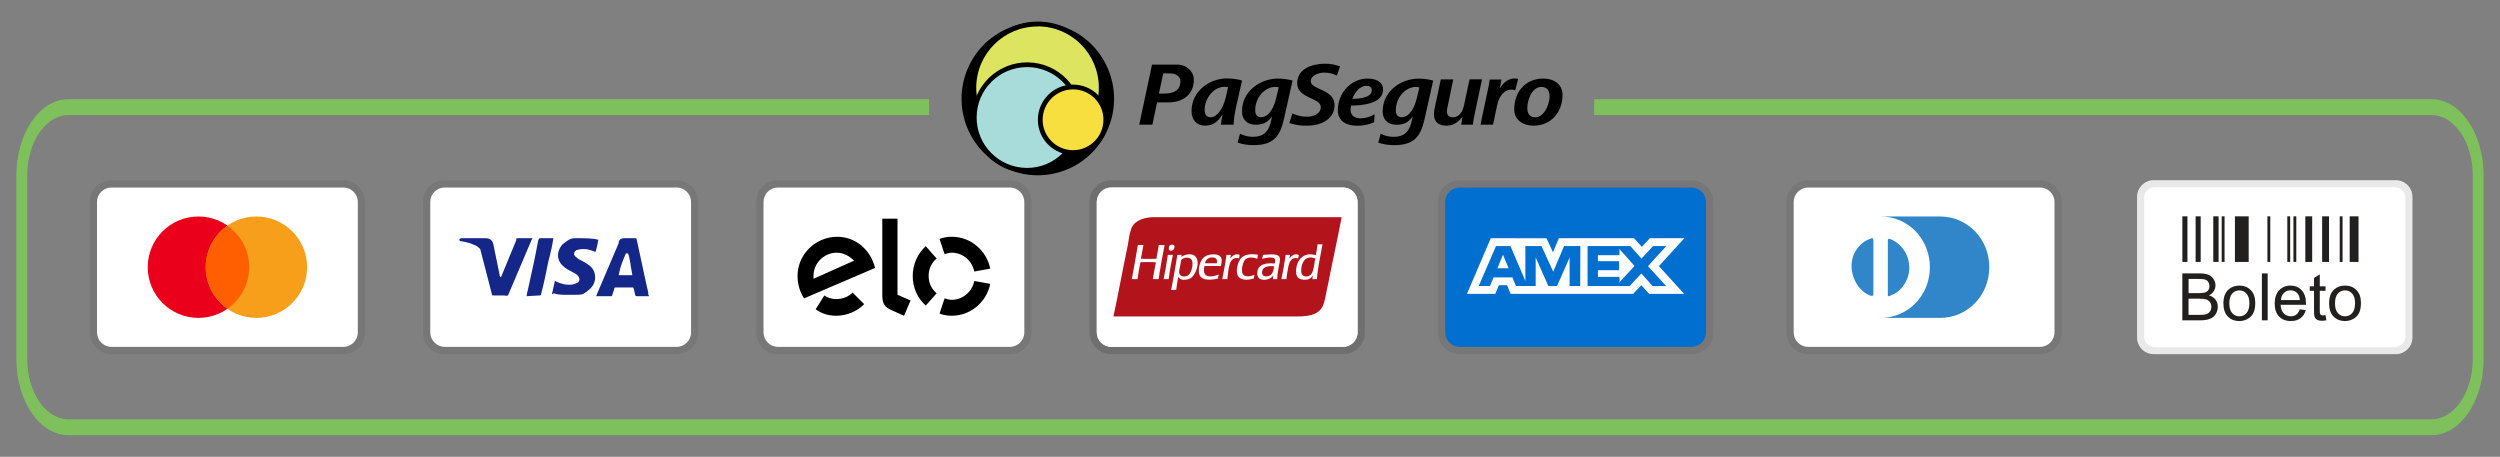
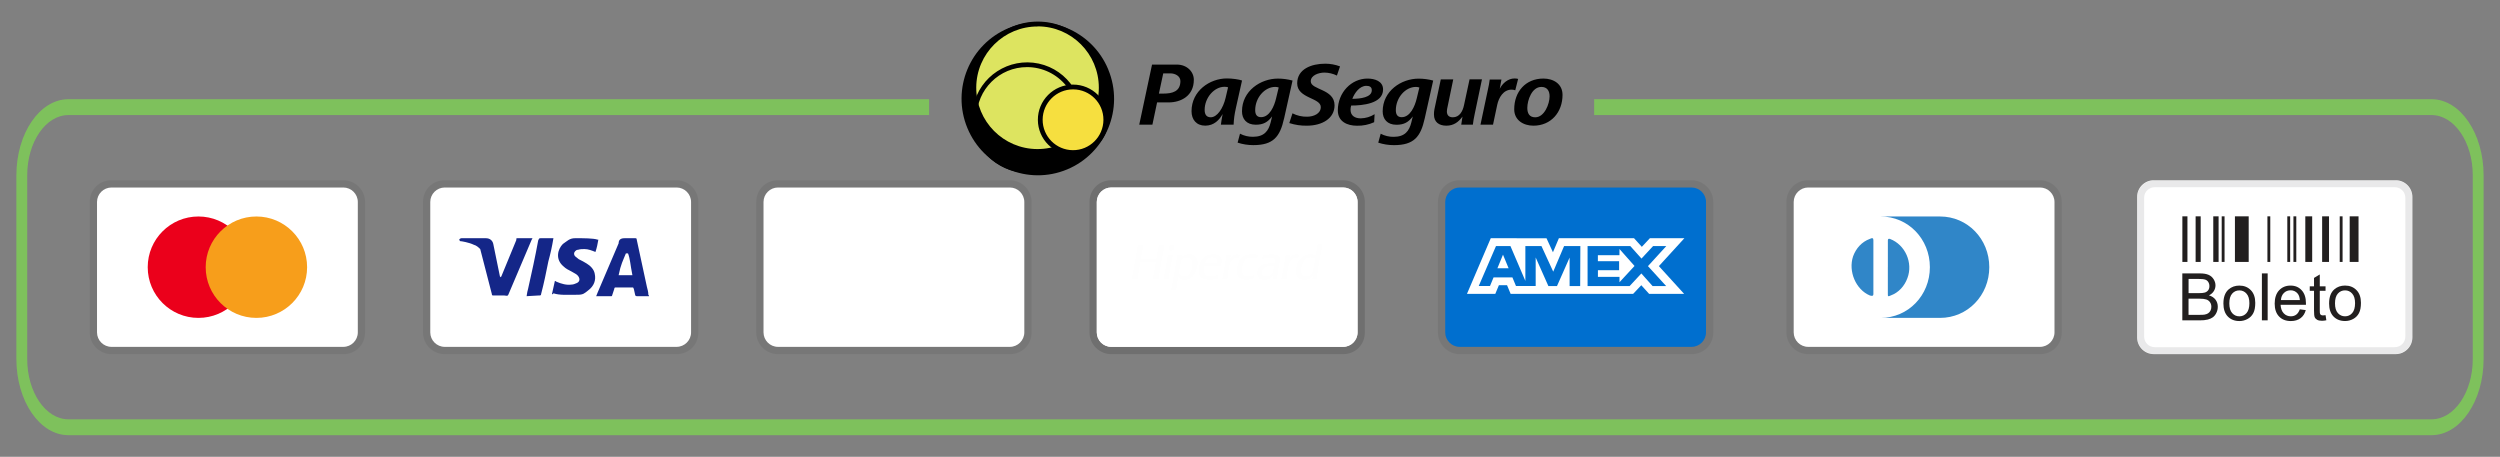
<svg xmlns="http://www.w3.org/2000/svg" id="Camada_1" data-name="Camada 1" viewBox="0 0 1118.67 204.4">
  <rect x="0" y="0" width="1118.67" height="204.4" fill="#808080" stroke="none" />
  <defs>
    <style>
      .cls-1 {
        fill: #f6df3f;
      }

      .cls-1, .cls-2, .cls-3, .cls-4, .cls-5, .cls-6, .cls-7, .cls-8, .cls-9, .cls-10, .cls-11, .cls-12, .cls-13, .cls-14, .cls-15, .cls-16 {
        stroke-width: 0px;
      }

      .cls-2 {
        fill: #7ec15c;
      }

      .cls-3 {
        fill: #a7dcda;
      }

      .cls-5 {
        fill: #eb001b;
      }

      .cls-6 {
        fill: #f79e1b;
      }

      .cls-7 {
        fill: #dde460;
      }

      .cls-17 {
        opacity: .07;
      }

      .cls-17, .cls-18 {
        isolation: isolate;
      }

      .cls-8 {
        fill: #fff;
      }

      .cls-9 {
        fill: #ff5f00;
      }

      .cls-10 {
        fill: #221f1f;
      }

      .cls-11 {
        fill: #b3131b;
      }

      .cls-12 {
        fill: #006fcf;
      }

      .cls-13 {
        fill: #142688;
      }

      .cls-14 {
        fill: #fefefe;
        fill-rule: evenodd;
      }

      .cls-15 {
        fill: #a7a8ab;
      }

      .cls-16 {
        fill: #3086c8;
      }

      .cls-18 {
        opacity: .25;
      }
    </style>
  </defs>
  <path class="cls-2" d="m1088.05,194.73H30.61c-12.84,0-23.28-15.28-23.28-34.06v-82.22c0-18.78,10.44-34.06,23.28-34.06h385.13v7.1H30.61c-10.16,0-18.43,12.09-18.43,26.96v82.22c0,14.87,8.27,26.96,18.43,26.96h1057.44c10.16,0,18.43-12.09,18.43-26.96v-82.22c0-14.87-8.27-26.96-18.43-26.96h-374.72v-7.1h374.72c12.84,0,23.28,15.28,23.28,34.06v82.22c0,18.78-10.44,34.06-23.28,34.06Z" />
  <g>
    <g>
      <g class="cls-17">
        <path class="cls-4" d="m153.63,80.66H49.89c-5.51,0-9.73,4.21-9.73,9.73v58.35c0,5.51,4.54,9.73,9.73,9.73h103.74c5.51,0,9.73-4.21,9.73-9.73v-58.35c0-5.51-4.54-9.73-9.73-9.73Z" />
      </g>
      <path class="cls-8" d="m153.63,83.9c3.57,0,6.48,2.92,6.48,6.48v58.35c0,3.57-2.92,6.48-6.48,6.48H49.89c-3.57,0-6.48-2.92-6.48-6.48v-58.35c0-3.57,2.92-6.48,6.48-6.48h103.74" />
      <circle class="cls-5" cx="88.79" cy="119.56" r="22.69" />
      <circle class="cls-6" cx="114.73" cy="119.56" r="22.69" />
-       <path class="cls-9" d="m111.48,119.56c0-7.78-3.89-14.59-9.73-18.48-5.84,4.21-9.73,11.02-9.73,18.48s3.89,14.59,9.73,18.48c5.84-3.89,9.73-10.7,9.73-18.48Z" />
    </g>
    <g>
      <g class="cls-17">
        <path class="cls-4" d="m302.75,80.66h-103.74c-5.51,0-9.73,4.21-9.73,9.73v58.35c0,5.51,4.54,9.73,9.73,9.73h103.74c5.51,0,9.73-4.21,9.73-9.73v-58.35c0-5.51-4.54-9.73-9.73-9.73Z" />
      </g>
      <path class="cls-8" d="m302.75,83.9c3.57,0,6.48,2.92,6.48,6.48v58.35c0,3.57-2.92,6.48-6.48,6.48h-103.74c-3.57,0-6.48-2.92-6.48-6.48v-58.35c0-3.57,2.92-6.48,6.48-6.48h103.74" />
      <path class="cls-13" d="m281.03,113.4h-.97c-1.3,3.24-2.27,4.86-3.24,9.73h6.16c-.97-4.86-.97-7.13-1.95-9.73Zm9.4,19.13h-5.51q-.32,0-.65-.32l-.65-2.92-.32-.65h-7.78c-.32,0-.65,0-.65.65l-.97,2.92c0,.32-.32.32-.32.32h-6.81l.65-1.62,9.4-22.04c0-1.62.97-2.27,2.59-2.27h4.86c.32,0,.65,0,.65.65l4.54,21.07c.32,1.3.65,2.27.65,3.57q.32.32.32.65Zm-43.44-.97l1.3-5.84c.32,0,.65.32.65.32,2.27.97,4.54,1.62,6.81,1.3.65,0,1.62-.32,2.27-.65,1.62-.65,1.62-2.27.32-3.57-.65-.65-1.62-.97-2.59-1.62-1.3-.65-2.59-1.3-3.57-2.27-3.89-3.24-2.59-7.78-.32-10.05,1.95-1.3,2.92-2.59,5.51-2.59,3.89,0,8.1,0,10.05.65h.32c-.32,1.95-.65,3.57-1.3,5.51-1.62-.65-3.24-1.3-4.86-1.3-.97,0-1.95,0-2.92.32-.65,0-.97.32-1.3.65-.65.65-.65,1.62,0,2.27l1.62,1.3c1.3.65,2.59,1.3,3.57,1.95,1.62.97,3.24,2.59,3.57,4.54.65,2.92-.32,5.51-2.92,7.46-1.62,1.3-2.27,1.95-4.54,1.95-4.54,0-8.1.32-11.02-.65q-.32.65-.65.32Zm-11.35.97q.32-2.27.65-3.24c1.62-7.13,3.24-14.59,4.54-21.72.32-.65.32-.97.97-.97h5.84c-.65,3.89-1.3,6.81-2.27,10.37-.97,4.86-1.95,9.73-3.24,14.59,0,.65-.32.65-.97.65m-35.66-24.96c0-.32.65-.65.97-.65h11.02c1.62,0,2.92.97,3.24,2.59l2.92,14.26q0,.32.32.65c0-.32.32-.32.32-.32l6.81-16.53c-.32-.32,0-.65.32-.65h6.81q0,.32-.32.65l-10.05,23.66c-.32.65-.32.97-.65,1.3-.32.32-.97,0-1.62,0h-4.86c-.32,0-.65,0-.65-.65l-5.19-20.1c-.65-.65-1.62-1.62-2.92-1.95-1.95-.97-5.51-1.62-6.16-1.62l-.32-.65Z" />
    </g>
    <g>
      <g class="cls-17">
        <path class="cls-4" d="m451.87,80.66h-103.74c-5.51,0-9.73,4.21-9.73,9.73v58.35c0,5.51,4.54,9.73,9.73,9.73h103.74c5.51,0,9.73-4.21,9.73-9.73v-58.35c0-5.51-4.54-9.73-9.73-9.73Z" />
      </g>
      <path class="cls-8" d="m451.87,83.9c3.57,0,6.48,2.92,6.48,6.48v58.35c0,3.57-2.92,6.48-6.48,6.48h-103.74c-3.57,0-6.48-2.92-6.48-6.48v-58.35c0-3.57,2.92-6.48,6.48-6.48h103.74" />
-       <path class="cls-4" d="m381.52,130.91c-1.95,1.95-4.54,2.92-7.46,2.92-1.95,0-3.89-.65-5.19-1.62l-3.89,6.16c2.59,1.95,5.84,2.92,9.08,2.92,4.86,0,9.4-1.95,12.64-5.19,0,0-5.19-5.19-5.19-5.19Zm-6.81-24.96c-9.73,0-17.83,7.78-17.83,17.51,0,3.57.97,7.13,2.92,10.05l31.77-13.62c-1.95-8.1-8.75-13.94-16.86-13.94Zm-10.7,18.8v-1.3c0-5.84,4.86-10.37,10.37-10.37,3.24,0,5.84,1.62,7.78,3.57,0,0-18.15,8.1-18.15,8.1Zm37.6-26.91v34.04l5.84,2.59-2.92,6.81-5.84-2.59c-1.3-.65-2.27-1.3-2.92-2.27-.65-.97-.97-2.27-.97-4.21v-34.36s6.81,0,6.81,0Zm21.07,15.88c.97-.32,2.27-.65,3.24-.65,4.86,0,9.08,3.57,10.05,8.43l7.13-1.3c-1.62-8.1-8.75-14.26-17.18-14.26-1.95,0-3.89.32-5.51.97,0,0,2.27,6.81,2.27,6.81Zm-8.43,23.02l4.86-5.51c-2.27-1.95-3.57-4.54-3.57-7.78s1.3-5.84,3.57-7.78l-4.86-5.51c-3.57,3.24-5.84,8.1-5.84,13.29,0,5.51,2.27,10.05,5.84,13.29Zm21.72-11.02c-.97,4.86-5.19,8.43-10.05,8.43-1.3,0-2.27-.32-3.24-.65l-2.27,6.81c1.62.65,3.57.97,5.51.97,8.43,0,15.56-6.16,17.18-14.26l-7.13-1.3Z" />
    </g>
    <g>
      <g class="cls-17">
        <path class="cls-4" d="m756.91,80.66h-103.74c-5.51,0-9.73,4.21-9.73,9.73v58.35c0,5.51,4.54,9.73,9.73,9.73h103.74c5.51,0,9.73-4.21,9.73-9.73v-58.35c0-5.51-4.54-9.73-9.73-9.73Z" />
      </g>
      <path class="cls-12" d="m756.91,83.9c3.57,0,6.48,2.92,6.48,6.48v58.35c0,3.57-2.92,6.48-6.48,6.48h-103.74c-3.57,0-6.48-2.92-6.48-6.48v-58.35c0-3.57,2.92-6.48,6.48-6.48h103.74" />
      <path class="cls-8" d="m672.54,113.95l2.51,6.08h-5l2.49-6.08Zm52.11.25h-9.65v2.68h9.5v4.02h-9.48v2.99h9.65v2.4l6.73-7.28-6.73-7.59-.02,2.78h0Zm-45.59-7.59h12.95l2.88,6.27,2.66-6.29h33.62l3.49,3.86,3.61-3.86h15.44l-11.41,12.49,11.29,12.41h-15.67l-3.49-3.86-3.65,3.86h-54.82l-1.6-3.86h-3.66l-1.6,3.86h-12.68l10.65-24.9h11.12l.87.02Zm28.08,3.49h-7.26l-4.86,11.46-5.27-11.46h-7.2v15.59l-6.68-15.59h-6.46l-7.72,17.87h5.04l1.6-3.86h8.42l1.6,3.86h8.82v-12.76l5.68,12.78h3.86l5.64-12.74v12.74h4.73l.08-17.89h0Zm30.28,8.97l8.2-8.97h-5.91l-5.19,5.6-5.02-5.6h-19.11v17.89h18.83l5.23-5.63,5.02,5.63h6.08l-8.14-8.91h0Z" />
    </g>
    <g>
      <g class="cls-17">
        <path class="cls-4" d="m912.84,80.66h-103.74c-5.51,0-9.73,4.21-9.73,9.73v58.35c0,5.51,4.54,9.73,9.73,9.73h103.74c5.51,0,9.73-4.21,9.73-9.73v-58.35c0-5.51-4.54-9.73-9.73-9.73Z" />
      </g>
      <path class="cls-8" d="m912.84,83.9c3.57,0,6.48,2.92,6.48,6.48v58.35c0,3.57-2.92,6.48-6.48,6.48h-103.74c-3.57,0-6.48-2.92-6.48-6.48v-58.35c0-3.57,2.92-6.48,6.48-6.48h103.74" />
      <path class="cls-16" d="m838.28,119.56v11.99c0,.97-.65.97-1.62.65-6.16-2.59-9.73-10.7-7.46-17.51,1.3-3.57,3.89-6.48,7.46-7.78,1.3-.65,1.62-.32,1.62.65v11.99Zm6.48,0v-11.99q0-.97.97-.65c6.81,2.59,10.37,10.7,7.78,17.51-1.3,3.57-3.89,6.48-7.46,7.78-1.3.65-1.3.32-1.3-.65,0,0,0-11.99,0-11.99Zm23.34-22.69h-26.58c12.32,0,22.04,10.05,22.04,22.69s-9.73,22.69-22.04,22.69h26.58c12.32,0,22.04-10.05,22.04-22.69s-9.73-22.69-22.04-22.69Z" />
    </g>
    <g>
      <path class="cls-8" d="m1072.01,158.46h-108.27c-4.11-.01-7.44-3.34-7.46-7.46v-62.89c0-4.1,3.36-7.46,7.46-7.46h108.27c4.1,0,7.46,3.36,7.46,7.46v62.89c0,4.1-3.36,7.46-7.46,7.46Z" />
      <g class="cls-18">
        <path class="cls-15" d="m1071.57,158.46h-107.39c-4.36,0-7.9-3.49-7.9-7.78v-62.24c0-4.29,3.54-7.78,7.9-7.78h107.39c4.36,0,7.9,3.49,7.9,7.78v62.24c0,4.29-3.54,7.78-7.9,7.78Zm-107.39-74.69c-2.61,0-4.74,2.09-4.74,4.67v62.24c0,2.57,2.13,4.67,4.74,4.67h107.39c2.61,0,4.74-2.09,4.74-4.67v-62.24c0-2.57-2.13-4.67-4.74-4.67,0,0-107.39,0-107.39,0Z" />
      </g>
      <path class="cls-10" d="m982.47,96.8h2.27v20.42h-2.27v-20.42Zm-5.93,0h2.27v20.42h-2.27v-20.42Zm23.52,0h6.16v20.42h-6.16v-20.42Zm31.49,0h3.08v20.42h-3.08v-20.42Zm7.53,0h3.08v20.42h-3.08v-20.42Zm12.33,0h3.96v20.42h-3.96v-20.42Zm-4.46,0h1.28v20.42h-1.28v-20.42Zm-20.71,0h1.28v20.42h-1.28v-20.42Zm-2.74,0h1.28v20.42h-1.28v-20.42Zm-8.9,0h1.28v20.42h-1.28v-20.42Zm-20.46,0h1.28v20.42h-1.28v-20.42Zm-3.77,0h2.38v20.42h-2.38v-20.42Zm-13.85,46.54v-21h7.88c1.6,0,2.89.21,3.86.64.97.42,1.72,1.08,2.27,1.96.55.88.83,1.8.83,2.77,0,.89-.24,1.74-.73,2.53-.53.84-1.3,1.51-2.2,1.92,1.27.37,2.25,1.01,2.93,1.91.68.89,1.03,1.95,1.03,3.18,0,.99-.21,1.9-.63,2.75-.35.76-.88,1.43-1.54,1.95-.61.45-1.38.8-2.3,1.04-1.11.26-2.25.37-3.39.35h-8.01,0Zm2.79-12.17h4.54c1.23,0,2.12-.08,2.65-.24.64-.16,1.2-.53,1.6-1.05.37-.54.56-1.18.54-1.84.02-.65-.16-1.29-.5-1.84-.33-.53-.81-.9-1.43-1.1s-1.69-.29-3.19-.29h-4.2v6.36h0Zm0,9.71h5.23c.9,0,1.53-.04,1.9-.1.64-.11,1.17-.3,1.6-.57.45-.29.82-.7,1.06-1.17.28-.51.41-1.11.41-1.77,0-.79-.2-1.47-.61-2.05-.4-.58-.99-1.01-1.67-1.22-.71-.23-1.73-.35-3.07-.35h-4.86v7.25Zm15.6-5.15c0-2.81.78-4.89,2.35-6.25,1.31-1.12,2.9-1.69,4.78-1.69,2.09,0,3.8.68,5.13,2.05,1.33,1.36,1.99,3.25,1.99,5.67,0,1.95-.29,3.49-.88,4.61-.57,1.11-1.47,2.02-2.57,2.61-1.12.62-2.39.94-3.67.93-2.13,0-3.85-.68-5.17-2.04-1.32-1.36-1.97-3.33-1.97-5.89Zm2.64,0c0,1.95.42,3.4,1.28,4.37.86.97,1.93,1.45,3.22,1.45s2.35-.48,3.2-1.46c.85-.97,1.28-2.45,1.28-4.44,0-1.88-.43-3.3-1.29-4.26-.79-.94-1.96-1.47-3.19-1.45-1.3,0-2.37.48-3.22,1.44-.85.96-1.28,2.42-1.28,4.36h0Zm14.58,7.61v-21h2.58v21s-2.58,0-2.58,0Zm16.96-4.93l2.67.35c-.41,1.55-1.19,2.76-2.33,3.61s-2.58,1.29-4.35,1.29c-2.22,0-3.98-.68-5.28-2.05-1.3-1.36-1.95-3.28-1.95-5.75s.65-4.54,1.97-5.95c1.32-1.41,3.02-2.12,5.12-2.12s3.69.69,4.97,2.07c1.29,1.38,1.93,3.33,1.93,5.84v.68h-11.35c.1,1.67.57,2.95,1.42,3.83.82.87,1.97,1.36,3.17,1.33.94,0,1.75-.25,2.42-.75.67-.5,1.2-1.3,1.59-2.39h0Zm-8.45-4.14h8.48c-.11-1.28-.44-2.24-.97-2.88-.77-.97-1.95-1.52-3.19-1.49-1.18,0-2.18.4-2.98,1.19-.8.79-1.25,1.85-1.34,3.18Zm19.98,6.76l.35,2.28c-.64.14-1.29.22-1.94.23-.93,0-1.66-.15-2.18-.44-.51-.3-.88-.68-1.09-1.17s-.31-1.5-.31-3.05v-8.77h-1.91v-1.99h1.91v-3.76l2.58-1.55v5.31h2.58v1.99h-2.58v8.92c0,.74.05,1.21.14,1.42.09.21.24.39.44.5.27.14.57.2.88.18l1.12-.1h0Zm1.58-5.31c0-2.81.78-4.89,2.35-6.25,1.31-1.12,2.9-1.69,4.78-1.69,2.09,0,3.8.68,5.13,2.05,1.33,1.36,1.99,3.25,1.99,5.67,0,1.95-.29,3.49-.88,4.61-.57,1.11-1.47,2.02-2.57,2.61-1.12.62-2.39.94-3.67.93-2.13,0-3.85-.68-5.17-2.04-1.32-1.36-1.97-3.33-1.97-5.89Zm2.64,0c0,1.95.42,3.4,1.28,4.37.86.97,1.93,1.45,3.22,1.45s2.35-.48,3.2-1.46c.85-.97,1.28-2.45,1.28-4.44,0-1.88-.43-3.3-1.29-4.26-.79-.94-1.96-1.47-3.19-1.45-1.3,0-2.37.48-3.22,1.44-.85.96-1.28,2.42-1.28,4.36h0Z" />
    </g>
    <g>
      <g>
        <g class="cls-17">
          <path class="cls-4" d="m600.99,80.66h-103.74c-5.51,0-9.73,4.21-9.73,9.73v58.35c0,5.51,4.54,9.73,9.73,9.73h103.74c5.51,0,9.73-4.21,9.73-9.73v-58.35c0-5.51-4.54-9.73-9.73-9.73Z" />
        </g>
        <path class="cls-8" d="m600.99,83.9c3.57,0,6.48,2.92,6.48,6.48v58.35c0,3.57-2.92,6.48-6.48,6.48h-103.74c-3.57,0-6.48-2.92-6.48-6.48v-58.35c0-3.57,2.92-6.48,6.48-6.48h103.74" />
        <path class="cls-11" d="m526.1,97.19h-10.7c-4.54.32-8.43,1.95-9.4,5.84-.65,1.95-.97,4.21-1.3,6.48-2.27,10.7-4.21,21.72-6.48,32.09h82.34c6.48,0,10.7-1.3,11.99-6.48.65-2.27.97-4.86,1.62-7.46,1.95-10.05,4.21-20.1,6.16-30.47,0,0-74.24,0-74.24,0Z" />
      </g>
      <g>
        <g class="cls-17">
          <path class="cls-4" d="m600.99,80.66h-103.74c-5.51,0-9.73,4.21-9.73,9.73v58.35c0,5.51,4.54,9.73,9.73,9.73h103.74c5.51,0,9.73-4.21,9.73-9.73v-58.35c0-5.51-4.54-9.73-9.73-9.73Z" />
        </g>
        <path class="cls-8" d="m600.99,83.9c3.57,0,6.48,2.92,6.48,6.48v58.35c0,3.57-2.92,6.48-6.48,6.48h-103.74c-3.57,0-6.48-2.92-6.48-6.48v-58.35c0-3.57,2.92-6.48,6.48-6.48h103.74" />
-         <path class="cls-11" d="m526.1,97.19h-10.7c-4.54.32-8.43,1.95-9.4,5.84-.65,1.95-.97,4.21-1.3,6.48-2.27,10.7-4.21,21.72-6.48,32.09h82.34c6.48,0,10.7-1.3,11.99-6.48.65-2.27.97-4.86,1.62-7.46,1.95-10.05,4.21-20.1,6.16-30.47,0,0-74.24,0-74.24,0Z" />
      </g>
      <path class="cls-14" d="m568.82,122.83c-1.16,1.14-4.41,1.46-4.08-1.25.28-2.25,2.73-2.73,5.38-2.4-.2,1.23-.42,2.8-1.31,3.65h0Zm-3.66-8.78c-.11.62-.28,1.18-.42,1.78,1.33-.33,5.45-1.35,5.85.42.13.59-.1,1.21-.26,1.67-3.74-.35-6.78.27-7.57,2.93-.54,1.78.06,3.53,1.2,4.02,2.2.94,4.87-.14,5.8-1.62-.1.51-.19,1.03-.16,1.67h1.93c.02-1.85.29-3.35.57-5.01.24-1.42.7-2.82.63-4.08-.16-2.86-4.92-1.85-7.57-1.78h0Zm19.39,9.66c-1.51.03-2.27-.9-2.3-2.46-.06-2.71,1.13-5.74,3.55-6.01,1.13-.13,1.95.14,2.77.42-.76,3.06-.48,7.97-4.02,8.04h0Zm5.01-14.37c-.19,1.69-.45,3.31-.78,4.86-5.51-1.74-8.89,2.31-8.83,7.31.01.97.18,1.93.78,2.61,1.04,1.18,4.03,1.46,5.54.47.29-.19.59-.54.78-.78.14-.18.37-.66.42-.52-.08.53-.2,1.02-.21,1.62h2.03c.39-5.63,1.61-10.44,2.51-15.57h-2.25,0Zm-57.52,13.53c-1.2,1.27-4.16,1.25-4.39-.89-.1-.93.24-1.91.42-2.87.18-.97.3-1.91.47-2.77,1.18-1.44,4.66-1.62,5.01.78.31,2.09-.52,4.69-1.52,5.75h0Zm1.78-8.83c-1.9-.71-4.22.14-5.23.95,0,.03-.02.04-.05.04.01-.01.03-.03.05-.04h0c.02-.35.14-.6.16-.95h-1.93c-.8,5.36-1.76,10.57-2.77,15.72h2.25c.33-2.01.54-4.13.99-6.01.51,1.98,3.86,1.6,5.28.84,2.92-1.58,5.16-9.08,1.25-10.55h0Zm10.66,3.76h-5.28c.17-1.21,1.26-2.54,2.98-2.61,1.62-.06,2.78.59,2.3,2.61h0Zm-2.14-3.97c-1.63.12-2.99.59-3.97,1.62-1.2,1.26-2.16,4.05-1.88,6.58.41,3.62,4.91,3.49,8.52,2.61.06-.63.22-1.18.31-1.78-1.48.56-4.06,1.33-5.59.37-1.15-.73-1.16-2.57-.78-4.18,2.42-.07,4.94-.06,7.37,0,.16-1.14.59-2.37.21-3.5-.51-1.48-2.33-1.86-4.18-1.72h0Zm-19.75.21c-.06,0-.05.08-.05.16-.5,3.7-1.16,7.23-1.88,10.71h2.25c.54-3.73,1.16-7.38,1.93-10.87h-2.25Zm58.62.05c-1.99-.99-3.64.67-4.29,1.67.18-.51.2-1.2.37-1.72h-1.99c-.54,3.73-1.18,7.36-1.93,10.87h2.3c.01-1.44.3-2.5.52-3.92.48-3.01,1.18-6.32,4.7-5.33.12-.51.16-1.09.31-1.56h0Zm-25.24,8.25c-.2-.54-.26-1.42-.21-2.09.12-1.51.67-3.35,1.52-4.18,1.17-1.15,3.48-.96,5.33-.31.05-.62.18-1.18.26-1.78-3.03-.5-5.9-.18-7.42,1.41-1.49,1.56-2.47,5.16-1.78,7.42.81,2.65,4.43,2.79,7.37,1.78.13-.53.2-1.12.31-1.67-1.61.83-4.67,1.27-5.38-.57h0Zm-1.25-8.31c-1.99-.8-3.56.56-4.29,1.83.16-.56.23-1.23.37-1.83h-1.99c-.48,3.76-1.2,7.3-1.88,10.87h2.25c.31-2.12.45-4.97,1.15-7,.56-1.62,2.02-3,4.13-2.25.03-.6.2-1.05.26-1.62h0Zm-36.21-4.39c-.32,2.08-.68,4.12-1.05,6.16-2.33.03-4.7.12-6.95-.05.42-1.99.73-4.11,1.15-6.11h-2.51c-.9,5.1-1.71,10.27-2.71,15.26h2.56c.4-2.56.78-5.14,1.31-7.57,2.18-.05,4.8-.15,6.9.05-.44,2.53-.95,4.97-1.36,7.53h2.56c.82-5.17,1.69-10.29,2.71-15.26h-2.61,0Zm6.38,2.3c.45-.31,1.03-1.71.37-2.3-.21-.18-.56-.24-1.05-.16-.45.07-.71.23-.89.47-.29.39-.54,1.55-.1,1.99.43.42,1.39.2,1.67,0Z" />
    </g>
  </g>
  <g>
    <path class="cls-4" d="m495.92,31.11c-7.21-17.47-27.19-25.77-44.6-18.54-17.4,7.23-25.67,27.25-18.45,44.72,7.22,17.47,27.19,25.77,44.59,18.54,17.4-7.23,25.67-27.25,18.45-44.71Z" />
    <path class="cls-4" d="m476.65,14.55c-16.32-6.78-35.04,1.01-41.81,17.38-6.77,16.38.98,35.14,17.3,41.92,16.32,6.77,35.04-1,41.81-17.38s-.98-35.15-17.3-41.92Z" />
    <path class="cls-7" d="m492.76,39.56c0-15.74-12.7-28.47-28.37-28.47s-28.36,12.73-28.36,28.47,12.7,28.47,28.36,28.47,28.37-12.75,28.37-28.47Z" />
    <path class="cls-4" d="m464.39,68.77c-16.26,0-29.44-13.22-29.44-29.55s13.18-29.56,29.44-29.56,29.44,13.23,29.44,29.56-13.18,29.55-29.44,29.55Zm0-56.92c-15.15-.07-27.48,12.16-27.55,27.3-.07,15.15,12.16,27.48,27.3,27.55,15.15.07,27.48-12.16,27.55-27.3,0-.06,0-.12,0-.18,0-15.13-12.23-27.4-27.3-27.42v.05Z" />
-     <path class="cls-3" d="m483.19,52.6c0-13.04-10.54-23.64-23.55-23.64s-23.56,10.58-23.56,23.64,10.54,23.63,23.54,23.63,23.55-10.58,23.55-23.63h.01Z" />
    <path class="cls-4" d="m459.69,77.31c-1.75,0-3.5-.19-5.21-.55-13.29-2.85-21.75-15.99-18.9-29.33,2.81-13.3,15.87-21.8,29.17-18.99.02,0,.04,0,.05.01,13.29,2.86,21.76,15.99,18.92,29.33-2.41,11.34-12.4,19.48-23.99,19.53h-.03Zm-.06-47.28c-12.46-.04-22.58,10.03-22.62,22.49-.04,12.46,10.03,22.58,22.49,22.62,12.46.04,22.58-10.03,22.62-22.49.01-5.18-1.75-10.21-5.01-14.24-4.26-5.29-10.69-8.37-17.48-8.38Z" />
    <path class="cls-1" d="m494.82,53.59c-.03-8.07-6.6-14.58-14.67-14.55-8.07.03-14.58,6.6-14.55,14.67.03,8.04,6.56,14.55,14.6,14.55,8.08-.01,14.62-6.58,14.61-14.66,0,0,0,0,0,0h0Z" />
    <path class="cls-4" d="m480.21,69.33c-8.69.03-15.76-6.98-15.8-15.68-.03-8.69,6.98-15.76,15.68-15.8,8.69-.03,15.76,6.98,15.8,15.68,0,.02,0,.04,0,.06.02,8.67-7,15.72-15.68,15.74h0Zm0-29.33c-7.51-.03-13.62,6.03-13.66,13.54-.03,7.51,6.03,13.62,13.54,13.66,7.51.03,13.62-6.03,13.66-13.54,0-.02,0-.04,0-.06.03-7.48-6.01-13.57-13.49-13.6-.02,0-.04,0-.05,0Zm42.71,5.83h-5.16l-2.1,9.96h-5.89l5.73-26.89h11.1c4.51,0,7.6,3.16,7.6,6.81,0,7.21-5.76,10.12-11.28,10.12h0Zm.73-12.99h-3.14l-1.94,9.04h2.01c3.95,0,7.61-.9,7.61-5.61,0-2.15-2.24-3.44-4.53-3.44h0Zm29.32,15.76c-.55,2.36-.88,4.76-.97,7.18h-5.69c.08-1,.45-2.91.77-4.75-1.45,2.62-3.82,5.2-7.78,5.2s-6.13-2.73-6.13-6.45c0-9.08,8.11-14.68,15.83-14.68,2.34,0,5.37.41,6.77.93l-2.81,12.58Zm-5.05-9.76c-4.64,0-8.88,4.91-8.88,10.33,0,1.81.64,3.31,2.73,3.31,2.82,0,5.52-3.88,6.66-8.74l1.09-4.68c-.52-.17-1.06-.24-1.6-.22h0Zm26.64,14.24c-1.81,8.15-4.8,11.86-13.75,11.86-2.38,0-4.75-.37-7.02-1.11l1.07-4.01c1.79.94,3.79,1.42,5.81,1.39,5.04,0,6.98-2.66,7.91-6.45l.64-2.66c-1.94,2.58-3.95,3.71-7.3,3.71-4.16,0-6.17-2.58-6.17-6,0-9.12,8.31-14.64,16.06-14.64,2.21,0,4.42.3,6.56.88l-3.8,17.05Zm-3.95-14.19c-4.64,0-8.95,4.76-8.95,10.4,0,1.81.64,3.14,2.62,3.14,3.79,0,5.89-4.84,6.73-8.43l1.17-4.86c-.51-.16-1.04-.25-1.57-.26Zm27.61-5.08c-1.73-.85-3.64-1.31-5.57-1.33-2.46,0-6.13,1.13-6.13,3.91,0,3.91,10.65,3.31,10.65,10.73,0,5.89-5.57,9.12-12.38,9.12-2.67.05-5.33-.35-7.87-1.17l1.42-4.36c2.05,1.05,4.32,1.57,6.62,1.51,2.87-.04,6.05-1.33,6.05-4.32,0-4.23-10.56-3.79-10.56-10.61,0-6.41,6.41-8.79,12.55-8.79,2.26,0,4.5.41,6.62,1.21l-1.4,4.12Zm6.38,13.43c-.19.61-.29,1.25-.28,1.9,0,2.73,2.1,3.82,4.56,3.82,2.2-.04,4.35-.68,6.21-1.86l-.2,3.59c-2.42,1.1-5.05,1.64-7.71,1.57-4.4,0-8.55-1.9-8.55-6.86,0-8.03,6.1-14.24,13.27-14.24,3.27,0,6.98,1.17,6.98,4.88.02,6.35-9.22,7.19-14.27,7.19h0Zm6.81-8.83c-3.05,0-5.27,3.19-6.29,5.81,3.63,0,8.71-.64,8.71-3.82.05-1.5-1.04-1.99-2.4-1.99h-.02Zm26.08,14.68c-1.81,8.15-4.8,11.86-13.76,11.86-2.38,0-4.75-.37-7.01-1.11l1.09-4c1.79.94,3.79,1.42,5.81,1.39,5.04,0,6.98-2.66,7.9-6.45l.65-2.66c-1.94,2.58-3.95,3.71-7.3,3.71-4.16,0-6.17-2.58-6.17-6,0-9.12,8.31-14.64,16.05-14.64,2.21,0,4.41.29,6.55.86l-3.81,17.05Zm-3.95-14.19c-4.64,0-8.95,4.76-8.95,10.4,0,1.81.64,3.14,2.62,3.14,3.79,0,5.89-4.84,6.74-8.43l1.17-4.86c-.51-.17-1.04-.25-1.58-.26h0Zm26.29,12.34c-.33,1.5-.59,3.02-.77,4.55h-5.2l.55-3.62c-1.73,2.38-3.88,4.07-7.21,4.07s-5.55-1.64-5.55-4.99c-.01-.77.05-1.54.2-2.3l2.86-13.43h5.57l-2.53,12.21c-.18.69-.29,1.39-.32,2.1,0,1.53.73,2.66,2.66,2.66,3.02,0,4.44-2.77,4.99-5.37l2.5-11.62h5.55l-3.3,15.74Zm18.19-10.85c-.52-.19-1.08-.28-1.64-.28-3.67,0-5.73,3.55-6.42,6.78l-1.89,8.91h-5.61l3.33-15.73c.35-1.48.62-2.97.81-4.48h5.24l-.76,4.16c1.25-2.5,3.71-4.64,6.62-4.64.54-.01,1.09.06,1.61.2l-1.28,5.07Zm8.14,15.85c-4.48,0-8.6-2.46-8.6-7.34,0-7.82,5.04-13.75,13.07-13.75,4.48,0,8.55,2.38,8.55,7.3,0,7.74-5.12,13.79-13.03,13.79h.01Zm3.51-17.34c-4.16,0-6.25,5.88-6.25,9.39,0,2.42.93,4.2,3.55,4.2,4.07,0,6.42-5.93,6.42-9.4,0-2.43-1.09-4.2-3.71-4.2h0Z" />
  </g>
</svg>